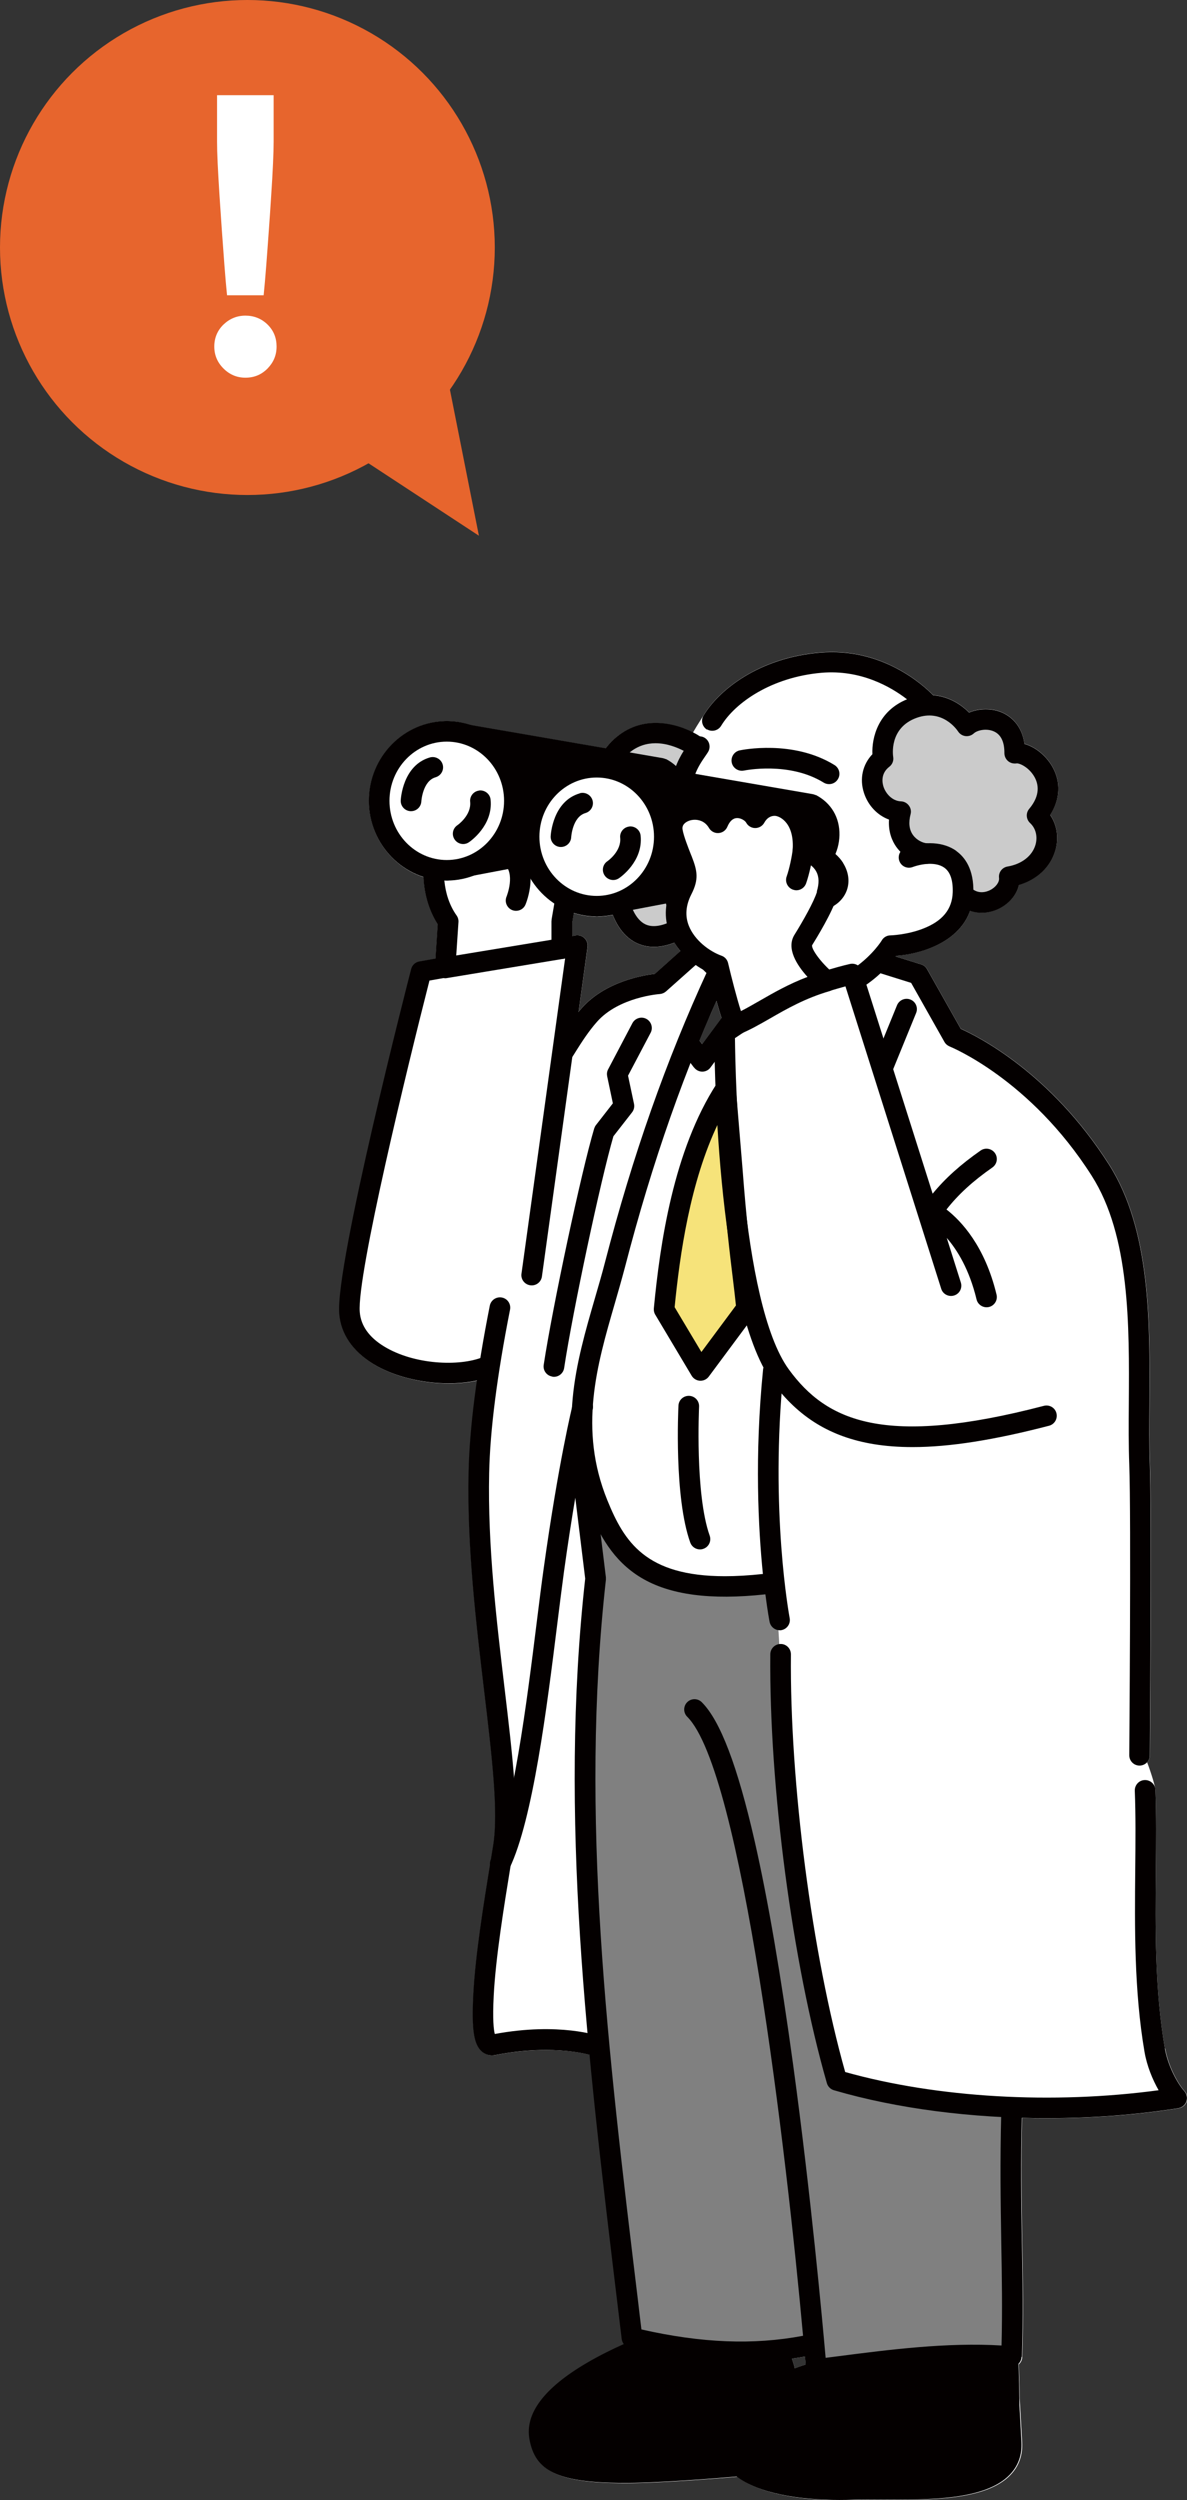
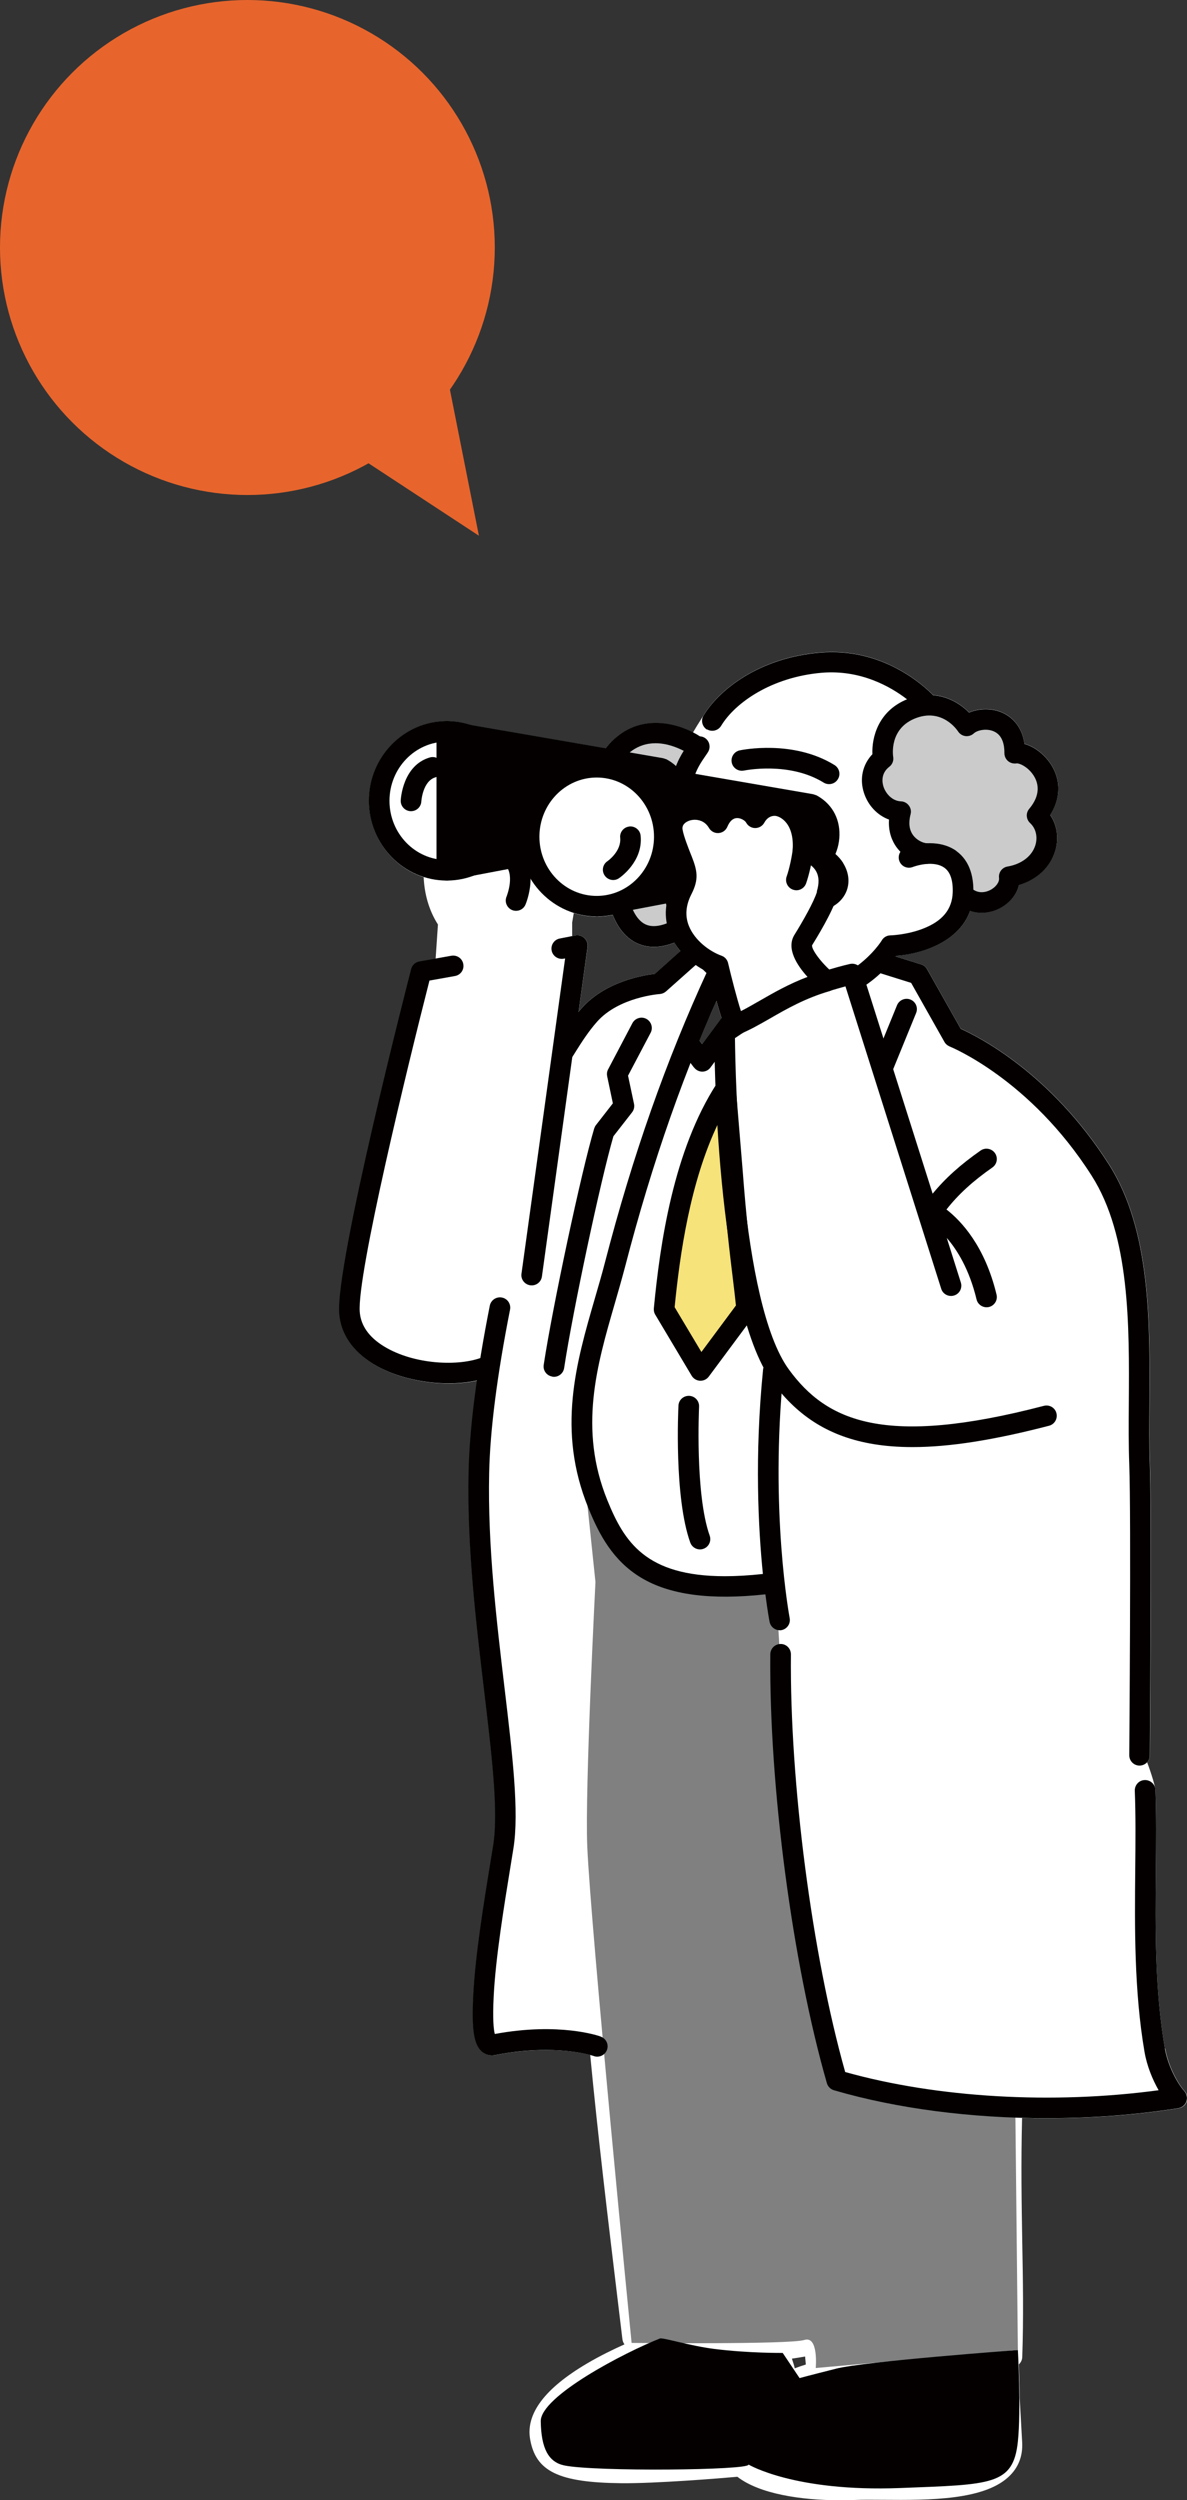
<svg xmlns="http://www.w3.org/2000/svg" id="_レイヤー_1" data-name=" レイヤー 1" width="133" height="280" viewBox="0 0 133 280">
  <rect x="0" y="0" width="133" height="280" fill="#333333" stroke="none" />
  <defs>
    <style>
      .cls-1, .cls-2, .cls-3, .cls-4, .cls-5, .cls-6 {
        fill-rule: evenodd;
      }

      .cls-1, .cls-7 {
        fill: #fff;
      }

      .cls-8, .cls-4 {
        fill: #040000;
      }

      .cls-9, .cls-6 {
        fill: #e7652d;
      }

      .cls-2 {
        fill: #f6e37a;
      }

      .cls-3 {
        fill: gray;
      }

      .cls-5 {
        fill: #cbcbcb;
      }
    </style>
  </defs>
  <g>
    <path class="cls-7" d="M130.52,229.42c-1.14-6.62-1.07-13.41-1.01-19.98.03-3.16.06-6.14-.05-8.97-.01-.35-.44-1.83-.93-3.1.19-.2.31-.48.32-.78,0-1.08.22-26.62,0-32.67-.08-2.07-.06-4.34-.04-6.73.06-9.11.13-19.44-4.52-26.75-6.55-10.3-14.74-14.39-16.64-15.23l-3.77-6.67c-.14-.26-.38-.45-.66-.53l-2.86-.89s.04-.05.06-.08c2.77-.21,7.03-1.48,8.28-5.05.42.14.85.22,1.3.22.64,0,1.3-.15,1.94-.46,1.17-.58,1.98-1.57,2.23-2.65,2.03-.6,3.52-1.99,4.07-3.84.42-1.41.2-2.87-.57-4,1.13-1.78,1.22-3.72.22-5.45-.72-1.24-1.93-2.19-3.1-2.51-.31-2.21-1.66-3.14-2.5-3.51-1.16-.51-2.59-.48-3.71,0-.88-.9-2.27-1.81-4.02-1.94-1.1-1.13-5.73-5.38-12.71-4.77-6.82.59-11.28,4.16-13.02,7.04-.11.19-.66,1.01-1.19,1.93-2.16-1.1-5.7-1.9-8.61.54-.47.4-.86.81-1.17,1.24l-15.04-2.59c-.87-.3-1.79-.46-2.75-.46-.02,0-.04,0-.05,0,0,0,0,0,0,0-4.79.03-8.67,4.03-8.67,8.93,0,4,2.58,7.39,6.12,8.53.08,1.8.55,3.66,1.6,5.3l-.26,3.84-1.79.32c-.44.08-.8.41-.91.85-.35,1.35-8.51,33.1-8.06,38.6.18,2.27,1.51,4.22,3.83,5.64,2.29,1.4,5.48,2.16,8.44,2.16,1.1,0,2.17-.11,3.15-.32-.56,3.9-.87,7.35-.94,10.3-.18,8.33.85,16.91,1.75,24.47.86,7.23,1.61,13.48,1.01,17.25-.1.6-.2,1.24-.31,1.91-.76,4.65-1.7,10.45-1.92,14.85-.2,3.92.06,5.58.97,6.37.41.35.94.49,1.48.38,5.57-1.1,9.4-.34,10.62-.02.87,9.1,1.98,18.31,3.11,27.7.17,1.38.33,2.76.5,4.15.03.21.11.41.23.57-1.21.54-2.72,1.27-4.21,2.15-4.72,2.78-6.86,5.63-6.36,8.48.63,3.61,3.21,4.85,10.21,4.92,3.86.04,10.99-.54,13.01-.72,2.45,1.91,7.11,2.63,11.5,2.63.54,0,1.07-.01,1.6-.03.91-.04,2.04-.03,3.23-.02,5.14.04,11.54.08,14.28-2.79.94-.98,1.38-2.21,1.3-3.65-.08-1.46-.18-3.29-.28-4.96-.01-1.42-.05-2.78-.09-3.77.23-.21.37-.5.38-.81.15-4.49.08-8.55,0-12.86-.07-4.27-.15-8.69-.02-13.93.93.03,1.87.04,2.81.04,4.96,0,9.95-.37,14.73-1.12.42-.07.77-.36.91-.75.14-.4.05-.84-.23-1.16-.81-.9-1.85-2.87-2.18-4.77ZM73.36,109.07c-1.34.16-5.57.87-8.2,3.85-.11.13-.22.26-.33.39l1.01-7.25c.05-.37-.08-.74-.35-1-.27-.26-.65-.36-1.02-.29l-.36.07v-1.53l.18-1.05c.81.26,1.68.4,2.58.4.61,0,1.21-.07,1.79-.19.41,1.07,1.21,2.47,2.7,3.17,1.22.57,2.64.55,4.21-.06.2.33.43.65.67.94l-2.87,2.56ZM78.68,116.94l-.31-.4c.61-1.5,1.25-2.98,1.9-4.45.19.68.39,1.36.58,1.93l-2.17,2.92ZM89.05,265.24c-.07-.31-.18-.68-.32-1.08.49-.07.99-.15,1.48-.24.03.31.05.61.08.9-.4.12-.81.26-1.23.42Z" />
    <g>
      <path class="cls-5" d="M117.51,86.43c-1.64-2.64-4.13-2.4-4.13-2.4,0,0,.76-3.23-1.64-3.54-2.4-.31-3.43.64-3.43.64,0,0-1.95-2.57-4.68-2.12-1.07.18-3.3.84-4.03,1.87-1.14,1.6-1.19,3.83-1.19,3.83,0,0-1.76,2.26-.13,4.43,1.63,2.17,2.19,2,2.19,2,0,0,.04,2.94,1.26,3.72,1.23.78,2.79.81,2.79.81,0,0,2.88.03,3.38,2.02.49,1.99.31,2.92.31,2.92,0,0,2.28,1.37,3.78-.04,1.5-1.41,1.48-2.65,1.48-2.65,0,0,3.1.35,3.71-2.18.61-2.53-.47-4.46-.47-4.46,0,0,2.44-2.21.8-4.85Z" />
      <path class="cls-3" d="M94.85,232.95c-2.15-1.12-3.99-10.78-4.46-14.95-.47-4.17-2.87-27.96-3.03-32.71-.16-4.75-.71-8.07-.71-8.07,0,0-9.89.53-14.43-1.76-1.68-.85-6.42-7.07-6.42-7.07l.92,8.79s-1.19,23.09-.92,29.59c.39,9.21,4.97,55.63,4.97,55.63,0,0,17.72.19,19.35-.33,1.62-.51,1.28,3.14,1.28,3.14l22.65-2.01-.29-27.39s-16.76-1.75-18.91-2.87Z" />
      <path class="cls-4" d="M93.66,265.29c-3.3.83-4.07,1.05-4.07,1.05l-1.89-2.82s-3.83.04-7.68-.45c-2.71-.34-5.75-1.29-6.07-1.17-3.96,1.56-13.41,6.48-13.36,9.28.05,3.08.89,4.57,2.63,4.94,3.41.71,20.85.55,20.65-.1,0,0,5.14,3.09,17,2.63,10.23-.4,12.66-.29,13.18-5.21.37-3.54,0-10.24,0-10.24,0,0-17.1,1.25-20.4,2.09Z" />
      <path class="cls-5" d="M69.53,83.93c-1.66,1.78-.95,5.98-.95,5.98,0,0-2.72-.23-2.71,4.49,0,3.68,3.8,6.64,3.8,6.64,0,0,.66,3.86,3.18,3.9,2.52.05,3.2-1.07,3.2-1.07l.18-4.3s-2.98-2.18-2.99-5.22c0-3.04,3.6-4.43,3.6-4.43,0,0-.76-1.26.37-3.69.7-1.52.98-2.99.98-2.99,0,0-5.04-3.19-8.66.7Z" />
      <path class="cls-8" d="M107.17,95.31c-1.42-1.02-3.55-1.16-5.71-.36-.6.22-.91.88-.69,1.48.22.6.88.9,1.48.68,1.06-.39,2.63-.6,3.56.07.67.48.98,1.41.94,2.76-.06,1.9-1.15,3.23-3.34,4.07-1.8.7-3.64.75-3.65.75-.39,0-.76.22-.96.56,0,.02-1,1.62-2.98,3.02-.52.37-.64,1.09-.28,1.61.23.32.58.49.94.49.23,0,.46-.07.67-.21,1.67-1.18,2.75-2.47,3.26-3.18,3.23-.24,8.48-1.93,8.65-7.02.09-2.7-.98-4.05-1.9-4.71Z" />
      <path class="cls-8" d="M94.48,96.66c-.92-1.49-3-2.58-5.79-3.07-.14-.1-.32-.17-.5-.2-.13-.02-.63-.16-.78-.43-.46-.79.12-1.63.76-2.11.51-.38.61-1.11.22-1.61-.39-.51-1.11-.61-1.62-.22-1.57,1.19-2.19,2.96-1.64,4.51-2,.38-3.78,1.47-4.57,2.94-.63,1.17-.53,2.4.26,3.37,1.29,1.58,2.75,1.79,3.81,1.49.71.51,1.65.91,2.67.91.69,0,1.42-.18,2.14-.62.8.4,1.97.65,3.28.17,1.06-.39,1.83-1.14,2.17-2.1.34-.97.19-2.05-.42-3.03h0ZM92.71,98.93c-.11.3-.38.55-.78.7-.96.35-1.64-.17-1.75-.26-.43-.42-1.09-.42-1.55-.01-.64.57-1.26.72-1.95.48-.6-.21-1.02-.64-1.02-.64-.42-.45-1.07-.54-1.54-.13-.21.13-.74.28-1.51-.67-.15-.18-.25-.4-.02-.82.58-1.07,2.58-2.07,4.65-1.85,3.11.32,4.79,1.36,5.27,2.15h0c.17.27.34.68.2,1.07Z" />
-       <path class="cls-8" d="M84.09,109.47c-3.22-1.31-5.52-3.98-7.01-8.15-1.18-3.3-.41-4.98.34-6.61.6-1.31,1.28-2.78.49-4.68,0,0,0-.01,0-.02-.96-2.32.39-4.27,1.12-5.33.14-.2.25-.36.33-.5.31-.56.11-1.26-.44-1.57-.15-.09-.32-.13-.49-.14-1.98-1.28-6.09-2.67-9.39.1-2.76,2.32-2.6,5.34-2.29,6.86-1.57,1.1-3.47,3.38-2.88,6.64.61,3.35,3.33,5.05,4.55,5.66.29,1.03,1.08,3.03,2.94,3.9,1.42.66,3.08.53,4.96-.39,1.69,3.05,4,5.19,6.91,6.37.14.06.29.09.44.09.46,0,.89-.27,1.07-.72.24-.59-.04-1.26-.63-1.5ZM75.31,93.76c-.37.81-.8,1.75-1.02,2.94-.82-.95-1.56-2.29-1.16-3.81.23-.89.6-1.45,1.1-1.66.2-.08.41-.12.63-.12.37,0,.75.1,1.04.2.17.74-.09,1.37-.58,2.44ZM75.27,88.82c-.6-.05-1.27,0-1.93.28-1.19.51-2.01,1.58-2.44,3.2-1.01,3.85,2.26,6.67,3.4,7.52.12.69.31,1.45.6,2.27.13.36.27.72.41,1.06-1.22.6-2.22.73-2.98.38-1.17-.54-1.7-2.22-1.8-2.82-.07-.41-.35-.75-.74-.89-.03-.01-3.13-1.19-3.67-4.17-.57-3.11,2.34-4.6,2.45-4.66.53-.26.78-.89.57-1.45-.05-.13-1.13-3.13,1.35-5.22.96-.8,1.99-1.08,2.96-1.08,1.28,0,2.44.48,3.16.85-.66,1.05-1.49,2.73-1.36,4.71Z" />
+       <path class="cls-8" d="M84.09,109.47c-3.22-1.31-5.52-3.98-7.01-8.15-1.18-3.3-.41-4.98.34-6.61.6-1.31,1.28-2.78.49-4.68,0,0,0-.01,0-.02-.96-2.32.39-4.27,1.12-5.33.14-.2.25-.36.33-.5.31-.56.11-1.26-.44-1.57-.15-.09-.32-.13-.49-.14-1.98-1.28-6.09-2.67-9.39.1-2.76,2.32-2.6,5.34-2.29,6.86-1.57,1.1-3.47,3.38-2.88,6.64.61,3.35,3.33,5.05,4.55,5.66.29,1.03,1.08,3.03,2.94,3.9,1.42.66,3.08.53,4.96-.39,1.69,3.05,4,5.19,6.91,6.37.14.06.29.09.44.09.46,0,.89-.27,1.07-.72.24-.59-.04-1.26-.63-1.5M75.31,93.76c-.37.81-.8,1.75-1.02,2.94-.82-.95-1.56-2.29-1.16-3.81.23-.89.6-1.45,1.1-1.66.2-.08.41-.12.63-.12.37,0,.75.1,1.04.2.17.74-.09,1.37-.58,2.44ZM75.27,88.82c-.6-.05-1.27,0-1.93.28-1.19.51-2.01,1.58-2.44,3.2-1.01,3.85,2.26,6.67,3.4,7.52.12.69.31,1.45.6,2.27.13.36.27.72.41,1.06-1.22.6-2.22.73-2.98.38-1.17-.54-1.7-2.22-1.8-2.82-.07-.41-.35-.75-.74-.89-.03-.01-3.13-1.19-3.67-4.17-.57-3.11,2.34-4.6,2.45-4.66.53-.26.78-.89.57-1.45-.05-.13-1.13-3.13,1.35-5.22.96-.8,1.99-1.08,2.96-1.08,1.28,0,2.44.48,3.16.85-.66,1.05-1.49,2.73-1.36,4.71Z" />
      <path class="cls-4" d="M82.78,88.76c-.8-.02-1.46.61-1.47,1.4-.02.79.62,1.44,1.41,1.46.8.02,1.45-.61,1.47-1.4.02-.79-.62-1.44-1.41-1.46Z" />
      <path class="cls-8" d="M79.21,81.68c.55.33,1.26.15,1.59-.39,1.58-2.61,5.66-5.45,11.24-5.94,4.42-.38,7.8,1.59,9.59,2.97-3.24,1.32-3.96,4.29-3.88,6.15-1.09,1.14-1.46,2.74-.95,4.32.46,1.43,1.52,2.53,2.81,3-.09,1.41.36,2.41.81,3.05.9,1.26,2.27,1.81,3.26,1.9.64.06,1.2-.41,1.25-1.04.06-.63-.41-1.19-1.05-1.25-.49-.04-1.17-.35-1.59-.94-.42-.59-.51-1.37-.26-2.33.09-.34.01-.7-.2-.97-.21-.28-.53-.45-.88-.46-.99-.04-1.71-.88-1.96-1.65-.13-.41-.34-1.46.66-2.23.34-.26.5-.68.43-1.1-.02-.13-.5-3.26,2.64-4.38,2.84-1.01,4.46,1.27,4.63,1.53.19.29.49.48.83.52.34.04.68-.07.93-.3.37-.35,1.4-.6,2.24-.23.8.35,1.2,1.17,1.19,2.44,0,.34.15.67.41.89s.61.31.95.26c.3-.05,1.36.4,1.99,1.48.46.79.73,2.06-.57,3.61-.4.47-.35,1.17.1,1.59.64.59.87,1.52.6,2.45-.37,1.24-1.54,2.15-3.13,2.42-.61.1-1.03.67-.95,1.28.06.47-.38,1.06-1.02,1.37-.37.18-1.32.52-2.15-.3-.45-.45-1.19-.44-1.63.01-.45.45-.44,1.18.01,1.63.8.78,1.8,1.19,2.85,1.19.64,0,1.3-.15,1.94-.46,1.17-.58,1.98-1.57,2.23-2.65,2.03-.6,3.52-1.99,4.07-3.84.42-1.41.2-2.87-.57-4,1.13-1.78,1.22-3.72.22-5.45-.72-1.24-1.93-2.19-3.1-2.51-.31-2.21-1.66-3.14-2.5-3.51-1.16-.51-2.59-.48-3.71,0-.88-.9-2.27-1.81-4.02-1.94-1.1-1.13-5.73-5.38-12.71-4.77-6.82.59-11.28,4.16-13.02,7.04-.33.54-.15,1.25.39,1.58Z" />
      <path class="cls-8" d="M62.45,118.8c.2.13.42.2.64.2.37,0,.74-.18.96-.51.15-.22.32-.49.51-.8.58-.92,1.38-2.18,2.33-3.25,2.45-2.78,6.99-3.11,7.03-3.11.26-.02.5-.12.7-.29l3.75-3.34c.48-.42.52-1.15.09-1.63-.42-.47-1.15-.52-1.63-.09l-3.46,3.09c-1.34.16-5.57.87-8.2,3.85-1.07,1.21-1.92,2.56-2.55,3.54-.19.29-.34.54-.48.74-.36.53-.22,1.24.31,1.6Z" />
      <path class="cls-8" d="M100.51,112.58l-2.59,6.34c-.24.59.04,1.26.63,1.5.14.06.29.09.44.09.46,0,.89-.27,1.07-.72l2.59-6.34c.24-.59-.04-1.26-.63-1.5-.59-.24-1.26.04-1.51.63Z" />
      <path class="cls-8" d="M107.64,115.21l-3.77-6.67c-.14-.26-.38-.45-.66-.53l-3.88-1.21c-.61-.19-1.26.15-1.45.76-.19.61.15,1.25.76,1.44l3.45,1.08,3.73,6.61c.13.23.34.41.58.51.09.04,9.02,3.64,15.92,14.48,4.29,6.73,4.22,16.7,4.16,25.5-.02,2.42-.03,4.71.05,6.83.22,6,0,32.3,0,32.57,0,.64.51,1.16,1.15,1.16h0c.63,0,1.15-.51,1.15-1.14,0-1.08.22-26.62,0-32.67-.08-2.07-.06-4.34-.04-6.73.06-9.11.13-19.44-4.52-26.75-6.55-10.3-14.74-14.39-16.64-15.23Z" />
      <path class="cls-8" d="M130.52,229.42c-1.14-6.62-1.07-13.41-1.01-19.98.03-3.16.06-6.14-.05-8.97-.02-.64-.56-1.13-1.2-1.11-.64.02-1.13.56-1.11,1.2.11,2.77.08,5.73.05,8.85-.06,6.36-.13,13.57,1.04,20.4.27,1.57.9,3.1,1.58,4.29-11.87,1.6-24.81.85-35.12-2.04-3.73-13.27-6.22-32.38-6.08-46.78,0-.64-.51-1.16-1.14-1.16-.64,0-1.16.51-1.17,1.14-.14,14.82,2.47,34.57,6.34,48.05.11.38.41.68.79.79,7.08,2.07,15.42,3.13,23.85,3.13,4.96,0,9.95-.37,14.73-1.12.42-.07.77-.36.91-.75.14-.4.05-.84-.23-1.16-.81-.9-1.85-2.87-2.18-4.77Z" />
      <path class="cls-8" d="M61.9,154.19c.06,0,.12.01.17.01.56,0,1.05-.41,1.14-.98.97-6.41,4.08-21,5.52-25.96l2.09-2.68c.21-.27.29-.61.22-.95l-.67-3.16,2.53-4.8c.3-.56.08-1.26-.48-1.56-.56-.3-1.26-.08-1.56.48l-2.72,5.17c-.13.24-.16.51-.11.77l.64,3.04-1.89,2.43c-.09.11-.15.24-.2.38-1.44,4.82-4.66,19.92-5.66,26.48-.1.63.34,1.22.97,1.31Z" />
      <path class="cls-8" d="M87.34,182.59c.07,0,.14,0,.22-.02.63-.12,1.04-.72.92-1.35-.02-.12-2.25-11.99-.69-27.61.06-.63-.4-1.2-1.03-1.26-.63-.06-1.2.4-1.26,1.03-.97,9.7-.53,17.87-.02,22.9-1.57.17-2.98.25-4.26.25-8.88,0-11.28-3.86-13.17-8.51-3.24-7.97-1.18-15.09.82-21.98.39-1.35.79-2.74,1.15-4.1,3.05-11.78,6.76-22.35,11.36-32.29.27-.58.01-1.26-.56-1.53-.58-.27-1.27-.01-1.53.56-4.65,10.07-8.41,20.76-11.5,32.68-.34,1.33-.73,2.64-1.13,4.03-2.11,7.27-4.29,14.78-.74,23.49,1.19,2.94,2.74,5.91,5.92,7.82,3.2,1.92,7.76,2.53,13.92,1.86.24,1.86.44,2.94.47,3.08.11.55.59.94,1.13.94Z" />
      <path class="cls-8" d="M67.29,228.08c-.19-.07-4.62-1.62-11.85-.28-.12-.46-.26-1.58-.12-4.3.22-4.27,1.15-9.99,1.9-14.59.11-.67.21-1.31.31-1.91.65-4.08-.11-10.48-.99-17.88-.89-7.49-1.91-15.98-1.73-24.15.1-4.8.89-10.96,2.34-18.3.12-.62-.28-1.23-.91-1.35-.63-.12-1.23.28-1.36.91-1.48,7.48-2.28,13.77-2.38,18.7-.18,8.33.85,16.91,1.75,24.47.86,7.23,1.61,13.48,1.01,17.25-.1.6-.2,1.24-.31,1.91-.76,4.65-1.7,10.45-1.92,14.85-.2,3.92.06,5.58.97,6.37.41.35.94.49,1.48.38,6.8-1.35,11.01.09,11.05.11.13.05.26.07.39.07.47,0,.92-.29,1.09-.76.22-.6-.09-1.26-.69-1.48Z" />
      <g>
        <path class="cls-2" d="M81.29,121.97c-4.44,6.83-6.1,16.45-6.89,24.7l4.08,6.84,5.17-6.96c-.33-3.36-.97-7.24-1.6-15.53l-.75-9.05Z" />
        <path class="cls-8" d="M84.41,142.97c-.35-2.84-.78-6.38-1.21-12.06l-.75-9.05c-.04-.49-.39-.9-.87-1.02-.48-.12-.98.08-1.25.49-4.88,7.51-6.38,17.99-7.07,25.21-.02.24.03.49.16.7l4.08,6.84c.2.33.55.54.93.56.02,0,.04,0,.06,0,.36,0,.71-.17.93-.47l5.17-6.96c.17-.23.25-.51.22-.8-.1-1.06-.24-2.17-.39-3.45ZM78.59,151.42l-3-5.02c.59-5.95,1.73-14.01,4.87-20.57l.44,5.27c.44,5.72.87,9.29,1.22,12.15.13,1.09.25,2.05.34,2.96l-3.87,5.21Z" />
      </g>
      <path class="cls-8" d="M77.77,119.56c.22.29.56.46.92.46h0c.36,0,.71-.17.92-.47l3.9-5.26c.38-.51.27-1.23-.24-1.61-.51-.38-1.24-.27-1.62.24l-2.98,4.02-.58-.77c-.38-.51-1.11-.61-1.62-.23-.51.38-.61,1.11-.23,1.61l1.51,2Z" />
      <path class="cls-8" d="M83.37,86.3c.05-.01,5.05-1.04,8.92,1.35.19.12.4.17.61.17.39,0,.76-.19.98-.55.34-.54.17-1.25-.38-1.59-4.66-2.87-10.38-1.69-10.62-1.64-.62.13-1.02.75-.89,1.37.13.62.75,1.02,1.37.89Z" />
      <path class="cls-8" d="M78.43,173.53c.13,0,.26-.02.39-.07.6-.21.91-.87.7-1.47-1.66-4.66-1.19-14.36-1.19-14.45.03-.64-.46-1.18-1.1-1.21-.64-.03-1.18.46-1.21,1.09-.02.42-.5,10.26,1.32,15.34.17.47.61.77,1.09.77Z" />
-       <path class="cls-8" d="M114.5,263.97c.15-4.49.08-8.55,0-12.86-.08-4.42-.15-8.99,0-14.47.02-.64-.49-1.17-1.12-1.18-.64-.02-1.17.48-1.19,1.12-.15,5.53-.07,10.13,0,14.57.07,3.89.13,7.58.03,11.54-6.1-.37-12.56.46-18.3,1.2-.47.06-.94.12-1.41.18-.36-4.11-1.64-18.14-3.63-32.74-1.39-10.17-2.84-18.62-4.32-25.12-1.92-8.42-3.86-13.51-5.93-15.57-.45-.45-1.18-.45-1.63,0-.45.45-.45,1.18,0,1.63,6.11,6.07,11.14,48.97,12.98,69.33-5.56,1.05-11.35.82-18.11-.71-.14-1.12-.27-2.24-.4-3.35-3.37-27.86-6.54-54.17-3.58-80.61,0-.09,0-.18,0-.27l-1.45-11.87c-.08-.62-.64-1.07-1.26-1.01.73-3.88,1.23-5.9,1.23-5.93.15-.62-.22-1.24-.84-1.4-.62-.15-1.25.22-1.4.84-.06.26-1.59,6.44-3.26,18.43-.24,1.7-.49,3.73-.76,5.88-1.13,9.08-2.68,21.51-5.14,26.64-.28.57-.03,1.26.54,1.54.57.27,1.26.03,1.54-.54,2.63-5.47,4.2-18.12,5.35-27.35.27-2.14.52-4.17.75-5.85.44-3.17.87-5.94,1.27-8.3l1.11,9.06c-2.97,26.67.22,53.07,3.59,81.01.17,1.38.33,2.76.5,4.15.03.21.11.41.23.57-1.21.54-2.72,1.27-4.21,2.15-4.72,2.78-6.86,5.63-6.36,8.48.63,3.61,3.21,4.85,10.21,4.92,3.86.04,10.99-.54,13.01-.72,2.45,1.91,7.11,2.63,11.5,2.63.54,0,1.07-.01,1.6-.03.91-.04,2.04-.03,3.23-.02,5.14.04,11.54.08,14.28-2.79.94-.98,1.38-2.21,1.3-3.65-.14-2.73-.38-6.76-.5-8.63.04-.03.08-.06.12-.09.24-.21.38-.51.39-.82ZM90.2,263.92c.03.31.05.61.08.9-.4.12-.81.26-1.23.42-.07-.31-.18-.68-.32-1.08.49-.07.99-.15,1.48-.24ZM80.85,274.52c.03.23.07.45.14.66-2.88.23-8.32.62-11.4.59-6.92-.07-7.66-1.3-7.96-3.01-.66-3.79,8.38-7.93,11.61-9.09.07-.03.14-.06.21-.1,4.63.9,8.85,1.18,12.9.85.33.74.48,1.38.53,1.73-3.34,1.62-6.5,4.25-6.03,8.37ZM111.52,275.57c-2.06,2.15-8.4,2.11-12.6,2.08-1.22,0-2.38-.02-3.34.02-5.23.21-9.82-.71-11.63-2.16-.09-.13-.21-.24-.35-.32-.27-.29-.43-.6-.46-.93-.7-6.03,11.05-8.06,11.17-8.08.04,0,.09-.02.13-.03,5.46-.7,11.56-1.48,17.25-1.19.11,1.84.36,5.91.5,8.67.04.8-.17,1.41-.67,1.93Z" />
      <g>
        <path class="cls-1" d="M50.23,103.21l-.35,5.19,13.07-2.16v-3.03l1.74-10.14-15.48.64c-.92,2.8-.98,6.68,1.02,9.5Z" />
-         <path class="cls-8" d="M64.64,91.92l-15.48.64c-.48.02-.9.34-1.05.79-.93,2.82-1.14,6.93.94,10.18l-.32,4.8c-.02.35.11.69.38.93.21.19.49.3.78.3.06,0,.13,0,.19-.02l13.07-2.16c.56-.09.97-.57.97-1.14v-2.93l1.72-10.04c.06-.34-.04-.69-.27-.96-.23-.26-.57-.4-.91-.39ZM61.81,103.01c-.01.06-.02.13-.02.19v2.05l-10.67,1.76.25-3.74c.02-.26-.06-.53-.21-.74-1.65-2.33-1.64-5.45-1.08-7.72l13.22-.55-1.5,8.74Z" />
      </g>
      <path class="cls-8" d="M54.13,151.98c-2.65,1.09-7.73.87-11.09-1.18-1.69-1.03-2.61-2.33-2.73-3.86-.33-4.14,5.36-27.53,7.81-37.12l2.86-.51c.63-.11,1.05-.71.93-1.34-.11-.63-.71-1.04-1.34-.93l-3.59.64c-.44.08-.8.41-.91.85-.35,1.35-8.51,33.1-8.06,38.6.18,2.27,1.51,4.22,3.83,5.64,2.29,1.4,5.48,2.16,8.44,2.16,1.74,0,3.39-.26,4.74-.81.59-.24.87-.92.63-1.5-.24-.59-.92-.87-1.51-.63Z" />
      <path class="cls-8" d="M64.46,104.77l-1.74.34c-.63.12-1.03.73-.91,1.35.12.62.73,1.03,1.36.91l.15-.03-4.89,35.31c-.09.63.35,1.21.99,1.3.05,0,.11.01.16.01.57,0,1.06-.42,1.14-.99l5.11-36.91c.05-.37-.08-.74-.35-1-.27-.26-.65-.36-1.02-.29Z" />
      <g>
        <path class="cls-1" d="M57.13,95.78l.69,5.07s1.45-3.4-.69-5.07Z" />
        <path class="cls-8" d="M57.85,94.88c-.5-.39-1.23-.31-1.62.19-.39.5-.31,1.23.19,1.62,1.4,1.1.35,3.68.34,3.72-.25.59.03,1.26.61,1.51.15.06.3.09.45.09.45,0,.88-.26,1.06-.7.07-.17,1.76-4.24-1.04-6.43Z" />
      </g>
      <g>
        <path class="cls-4" d="M74.06,86.05l-24-4.14v15.56l24.14-4.58c2.08-.97,2.99-5.24-.14-6.84Z" />
        <path class="cls-8" d="M74.59,85.02c-.1-.05-.22-.09-.33-.11l-24-4.14c-.34-.06-.68.04-.94.25-.26.22-.41.54-.41.88v15.56c0,.34.15.67.42.89.21.17.47.26.74.26.07,0,.14,0,.22-.02l24.14-4.58c.09-.02.18-.05.27-.09,1.49-.69,2.52-2.47,2.56-4.42.04-1.97-.93-3.61-2.66-4.5ZM74.94,89.47c-.02.98-.49,1.95-1.12,2.32l-22.6,4.29v-12.8l22.46,3.87c1.12.66,1.27,1.73,1.26,2.32Z" />
      </g>
      <g>
-         <path class="cls-1" d="M50.06,81.91c-4.18,0-7.57,3.49-7.57,7.78s3.39,7.78,7.57,7.78,7.57-3.49,7.57-7.78-3.39-7.78-7.57-7.78Z" />
        <path class="cls-8" d="M50.06,80.76c-4.81,0-8.73,4.01-8.73,8.93s3.92,8.93,8.73,8.93,8.73-4.01,8.73-8.93-3.92-8.93-8.73-8.93ZM50.06,96.32c-3.54,0-6.42-2.97-6.42-6.63s2.88-6.63,6.42-6.63,6.42,2.97,6.42,6.63-2.88,6.63-6.42,6.63Z" />
      </g>
      <g>
        <path class="cls-1" d="M46.05,89.69l2.44-3.76c-2.29.66-2.44,3.76-2.44,3.76Z" />
        <path class="cls-8" d="M48.17,84.83c-3.05.88-3.26,4.65-3.27,4.81-.03.64.46,1.18,1.1,1.21.02,0,.04,0,.06,0,.61,0,1.12-.48,1.15-1.1,0-.02.15-2.29,1.6-2.7.61-.18.97-.82.79-1.43-.18-.61-.82-.96-1.43-.79Z" />
      </g>
      <g>
        <path class="cls-1" d="M51.9,93.38s2.16-1.44,1.93-3.69l-1.93,3.69Z" />
        <path class="cls-8" d="M53.71,88.54c-.63.06-1.1.63-1.03,1.26.15,1.51-1.39,2.6-1.43,2.62-.53.36-.67,1.07-.31,1.6.22.33.59.51.96.51.22,0,.44-.06.64-.2.11-.07,2.73-1.86,2.43-4.77-.06-.63-.63-1.09-1.27-1.03Z" />
      </g>
      <g>
        <path class="cls-4" d="M90.86,90.07l-24-4.14v15.56l24.14-4.58c2.08-.97,2.99-5.24-.14-6.84Z" />
        <path class="cls-8" d="M91.39,89.05c-.1-.05-.22-.09-.33-.11l-24-4.14c-.34-.06-.68.04-.94.25-.26.22-.41.54-.41.88v15.56c0,.34.15.67.42.89.21.17.47.26.74.26.07,0,.14,0,.22-.02l24.14-4.58c.09-.02.18-.05.27-.09,1.49-.69,2.52-2.47,2.56-4.42.04-1.97-.93-3.61-2.66-4.5ZM91.74,93.5c-.02.98-.49,1.95-1.12,2.32l-22.61,4.29v-12.8l22.46,3.87c1.12.66,1.27,1.73,1.26,2.32Z" />
      </g>
      <g>
        <path class="cls-1" d="M66.86,85.93c-4.18,0-7.57,3.49-7.57,7.78s3.39,7.78,7.57,7.78,7.57-3.49,7.57-7.78-3.39-7.78-7.57-7.78Z" />
        <path class="cls-8" d="M66.86,84.78c-4.81,0-8.73,4.01-8.73,8.93s3.92,8.93,8.73,8.93,8.73-4.01,8.73-8.93-3.92-8.93-8.73-8.93ZM66.86,100.34c-3.54,0-6.42-2.97-6.42-6.63s2.88-6.63,6.42-6.63,6.42,2.97,6.42,6.63-2.88,6.63-6.42,6.63Z" />
      </g>
      <g>
        <path class="cls-1" d="M62.86,93.71l2.44-3.76c-2.29.66-2.44,3.76-2.44,3.76Z" />
-         <path class="cls-8" d="M64.97,88.85c-3.05.88-3.26,4.65-3.27,4.81-.03.63.46,1.17,1.09,1.2.02,0,.04,0,.06,0,.61,0,1.12-.48,1.15-1.09,0-.02.14-2.29,1.6-2.71.61-.18.97-.82.79-1.43-.18-.61-.82-.96-1.43-.79Z" />
      </g>
      <g>
        <path class="cls-1" d="M68.7,97.41s2.16-1.44,1.93-3.69l-1.93,3.69Z" />
        <path class="cls-8" d="M70.52,92.57c-.63.06-1.1.63-1.03,1.26.15,1.51-1.39,2.6-1.43,2.62-.53.36-.67,1.07-.31,1.6.22.33.59.51.96.51.22,0,.44-.06.64-.2.11-.07,2.73-1.86,2.43-4.77-.06-.63-.63-1.09-1.27-1.03Z" />
      </g>
      <g>
        <path class="cls-1" d="M90,95.2c.23-3.59-1.92-4.94-3.16-4.96-.86-.01-1.68.44-2.2,1.37-.64-1.17-3.13-2-4.2.55-1.52-2.6-5.5-1.49-5.11.94.15.94.78,2.46,1.09,3.25.58,1.48.65,2.02,0,3.29-2.22,4.32,1.47,7.56,4.02,8.48,0,0,1.27,5.41,1.93,6.67,2.73-1.05,5.67-3.56,10.26-4.88,0,0-3.61-3.05-2.64-4.61.81-1.31,2.23-3.74,2.64-5.08.78-2.55-.33-4.22-2.64-5.02Z" />
        <path class="cls-8" d="M91.17,94.43c-.06-2.01-.81-3.26-1.47-3.98-.79-.85-1.85-1.36-2.84-1.37h-.04c-.85,0-1.62.29-2.26.83-.57-.36-1.26-.58-1.94-.58-.89,0-1.69.34-2.32.97-.7-.51-1.54-.79-2.44-.79-1.17,0-2.28.48-2.97,1.29-.59.69-.83,1.57-.68,2.48.16.97.7,2.33,1.05,3.23l.1.26c.5,1.28.51,1.45.05,2.34-.93,1.81-1.06,3.68-.38,5.4.86,2.19,2.81,3.7,4.44,4.44.38,1.58,1.3,5.23,1.89,6.36.2.39.6.62,1.02.62.14,0,.28-.03.42-.08,1.13-.44,2.26-1.09,3.47-1.78,1.87-1.08,4-2.29,6.69-3.07.41-.12.72-.45.81-.87.09-.42-.06-.85-.38-1.12-1.42-1.21-2.47-2.69-2.4-3.14.53-.85,2.26-3.69,2.76-5.34.83-2.72-.13-4.95-2.58-6.12ZM91.54,99.88c-.34,1.11-1.57,3.28-2.52,4.81-.95,1.52.27,3.41,1.46,4.72-2.09.79-3.81,1.78-5.36,2.67-.76.43-1.44.83-2.1,1.16-.46-1.43-1.08-3.84-1.44-5.38-.09-.38-.36-.69-.73-.82-1.36-.49-3.02-1.72-3.67-3.36-.44-1.11-.34-2.29.28-3.51.87-1.7.67-2.64.05-4.24l-.11-.27c-.3-.76-.8-2.03-.92-2.75-.04-.24.01-.44.16-.62.25-.29.72-.48,1.21-.48.39,0,1.12.12,1.59.92.22.38.64.6,1.07.57.44-.03.82-.3.99-.71.27-.64.64-.97,1.1-.97s.9.31,1.01.52c.2.37.59.6,1.01.6h0c.42,0,.81-.23,1.01-.59.28-.51.68-.78,1.17-.78h0c.22,0,.71.14,1.17.63.45.48.95,1.41.85,3.1-.03.52.28.99.78,1.16,1.86.64,2.47,1.78,1.92,3.59Z" />
      </g>
      <path class="cls-8" d="M116.96,157.45c-17.83,4.65-24.32,1.74-28.56-4.06-5.49-7.5-6-32.87-6.05-37.12.32-.21.75-.51,1.23-.82.53-.35.68-1.06.33-1.6-.35-.53-1.07-.68-1.6-.33-.96.63-1.74,1.17-1.78,1.19-.31.22-.5.57-.5.95,0,1.23.08,30.32,6.5,39.09,2.91,3.97,6.52,6.19,11.37,6.99,1.34.22,2.79.33,4.35.33,4.15,0,9.13-.79,15.29-2.39.62-.16.99-.79.83-1.41-.16-.62-.79-.98-1.41-.82Z" />
      <path class="cls-8" d="M92.59,111.08c.15-.04.39-.11.67-.19.4-.12.93-.27,1.47-.42l10.73,33.87c.19.61.84.94,1.45.75.61-.19.94-.84.75-1.45l-1.58-5c1.18,1.36,2.53,3.53,3.34,6.89.13.53.6.88,1.12.88.09,0,.18-.01.27-.03.62-.15,1-.77.85-1.39-1.31-5.45-3.97-8.26-5.61-9.53,1.31-1.67,2.94-3.17,5.15-4.71.52-.37.65-1.08.28-1.61-.37-.52-1.09-.65-1.61-.28-2.25,1.57-3.97,3.12-5.37,4.83l-7.91-24.95c-.18-.57-.77-.91-1.35-.78-.9.2-1.95.51-2.64.71-.26.08-.48.14-.62.18-.62.16-.98.8-.82,1.41.16.61.8.98,1.41.82Z" />
      <path class="cls-8" d="M88.85,99.64c.13.04.26.07.38.07.48,0,.92-.3,1.09-.77.35-1,.69-2.53.81-3.63.07-.63-.39-1.2-1.03-1.27-.64-.07-1.2.39-1.27,1.03-.1.91-.4,2.28-.69,3.1-.21.6.11,1.26.71,1.47Z" />
    </g>
  </g>
  <g>
    <g id="_楕円形_2" data-name="楕円形 2">
      <circle class="cls-9" cx="27.72" cy="27.72" r="27.72" />
    </g>
    <g id="_三角形_2" data-name="三角形 2">
      <polygon class="cls-6" points="47.18 27.36 25.84 41.75 53.66 60 47.18 27.36" />
    </g>
-     <path class="cls-7" d="M27.5,42.3c-.95,0-1.77-.34-2.46-1.03s-1.03-1.51-1.03-2.46.34-1.79,1.03-2.46c.69-.66,1.51-1,2.46-1s1.8.33,2.48,1c.68.67,1.01,1.49,1.01,2.46s-.34,1.77-1.01,2.46c-.68.69-1.5,1.03-2.48,1.03ZM25.44,33.07c-.1-.95-.19-2.05-.29-3.31-.09-1.26-.19-2.57-.29-3.94-.09-1.37-.18-2.7-.27-3.99-.08-1.29-.15-2.46-.2-3.51-.05-1.04-.07-1.86-.07-2.46v-5.2h6.34v5.2c0,.59-.02,1.41-.07,2.46-.05,1.05-.11,2.22-.2,3.51-.08,1.3-.17,2.63-.27,3.99-.1,1.37-.19,2.68-.29,3.94-.1,1.26-.19,2.36-.29,3.31h-4.13Z" />
  </g>
</svg>